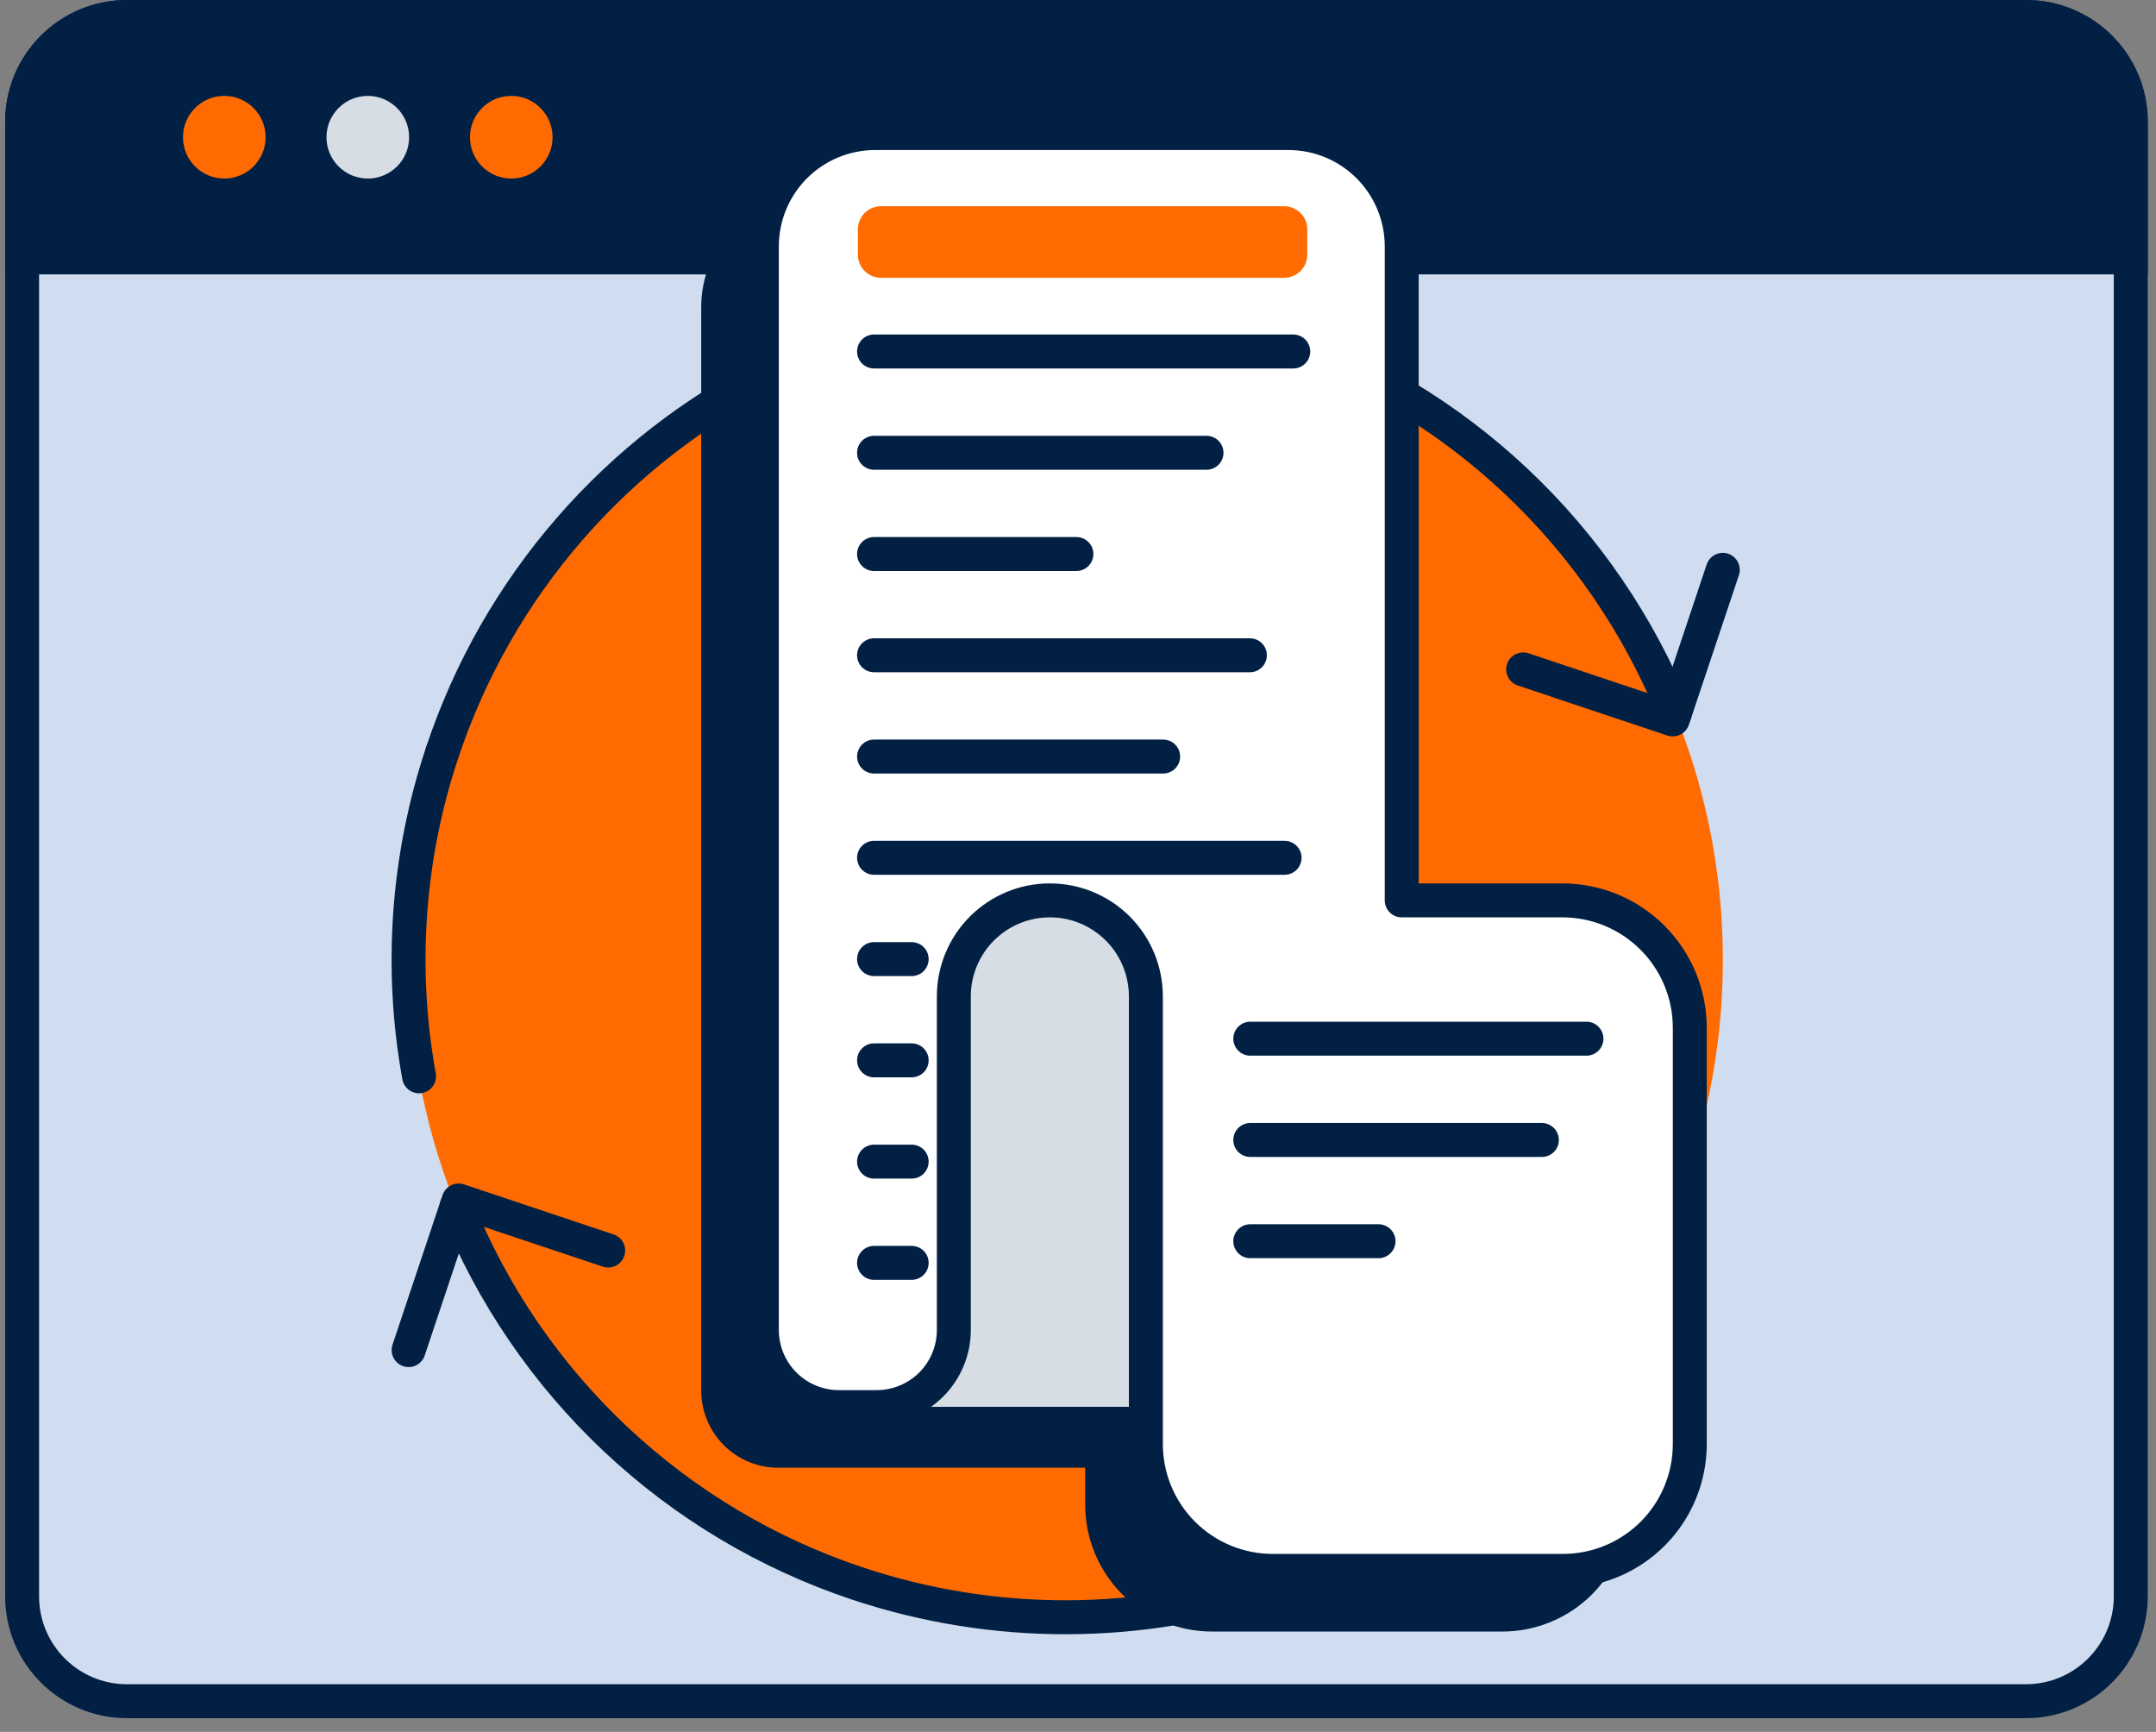
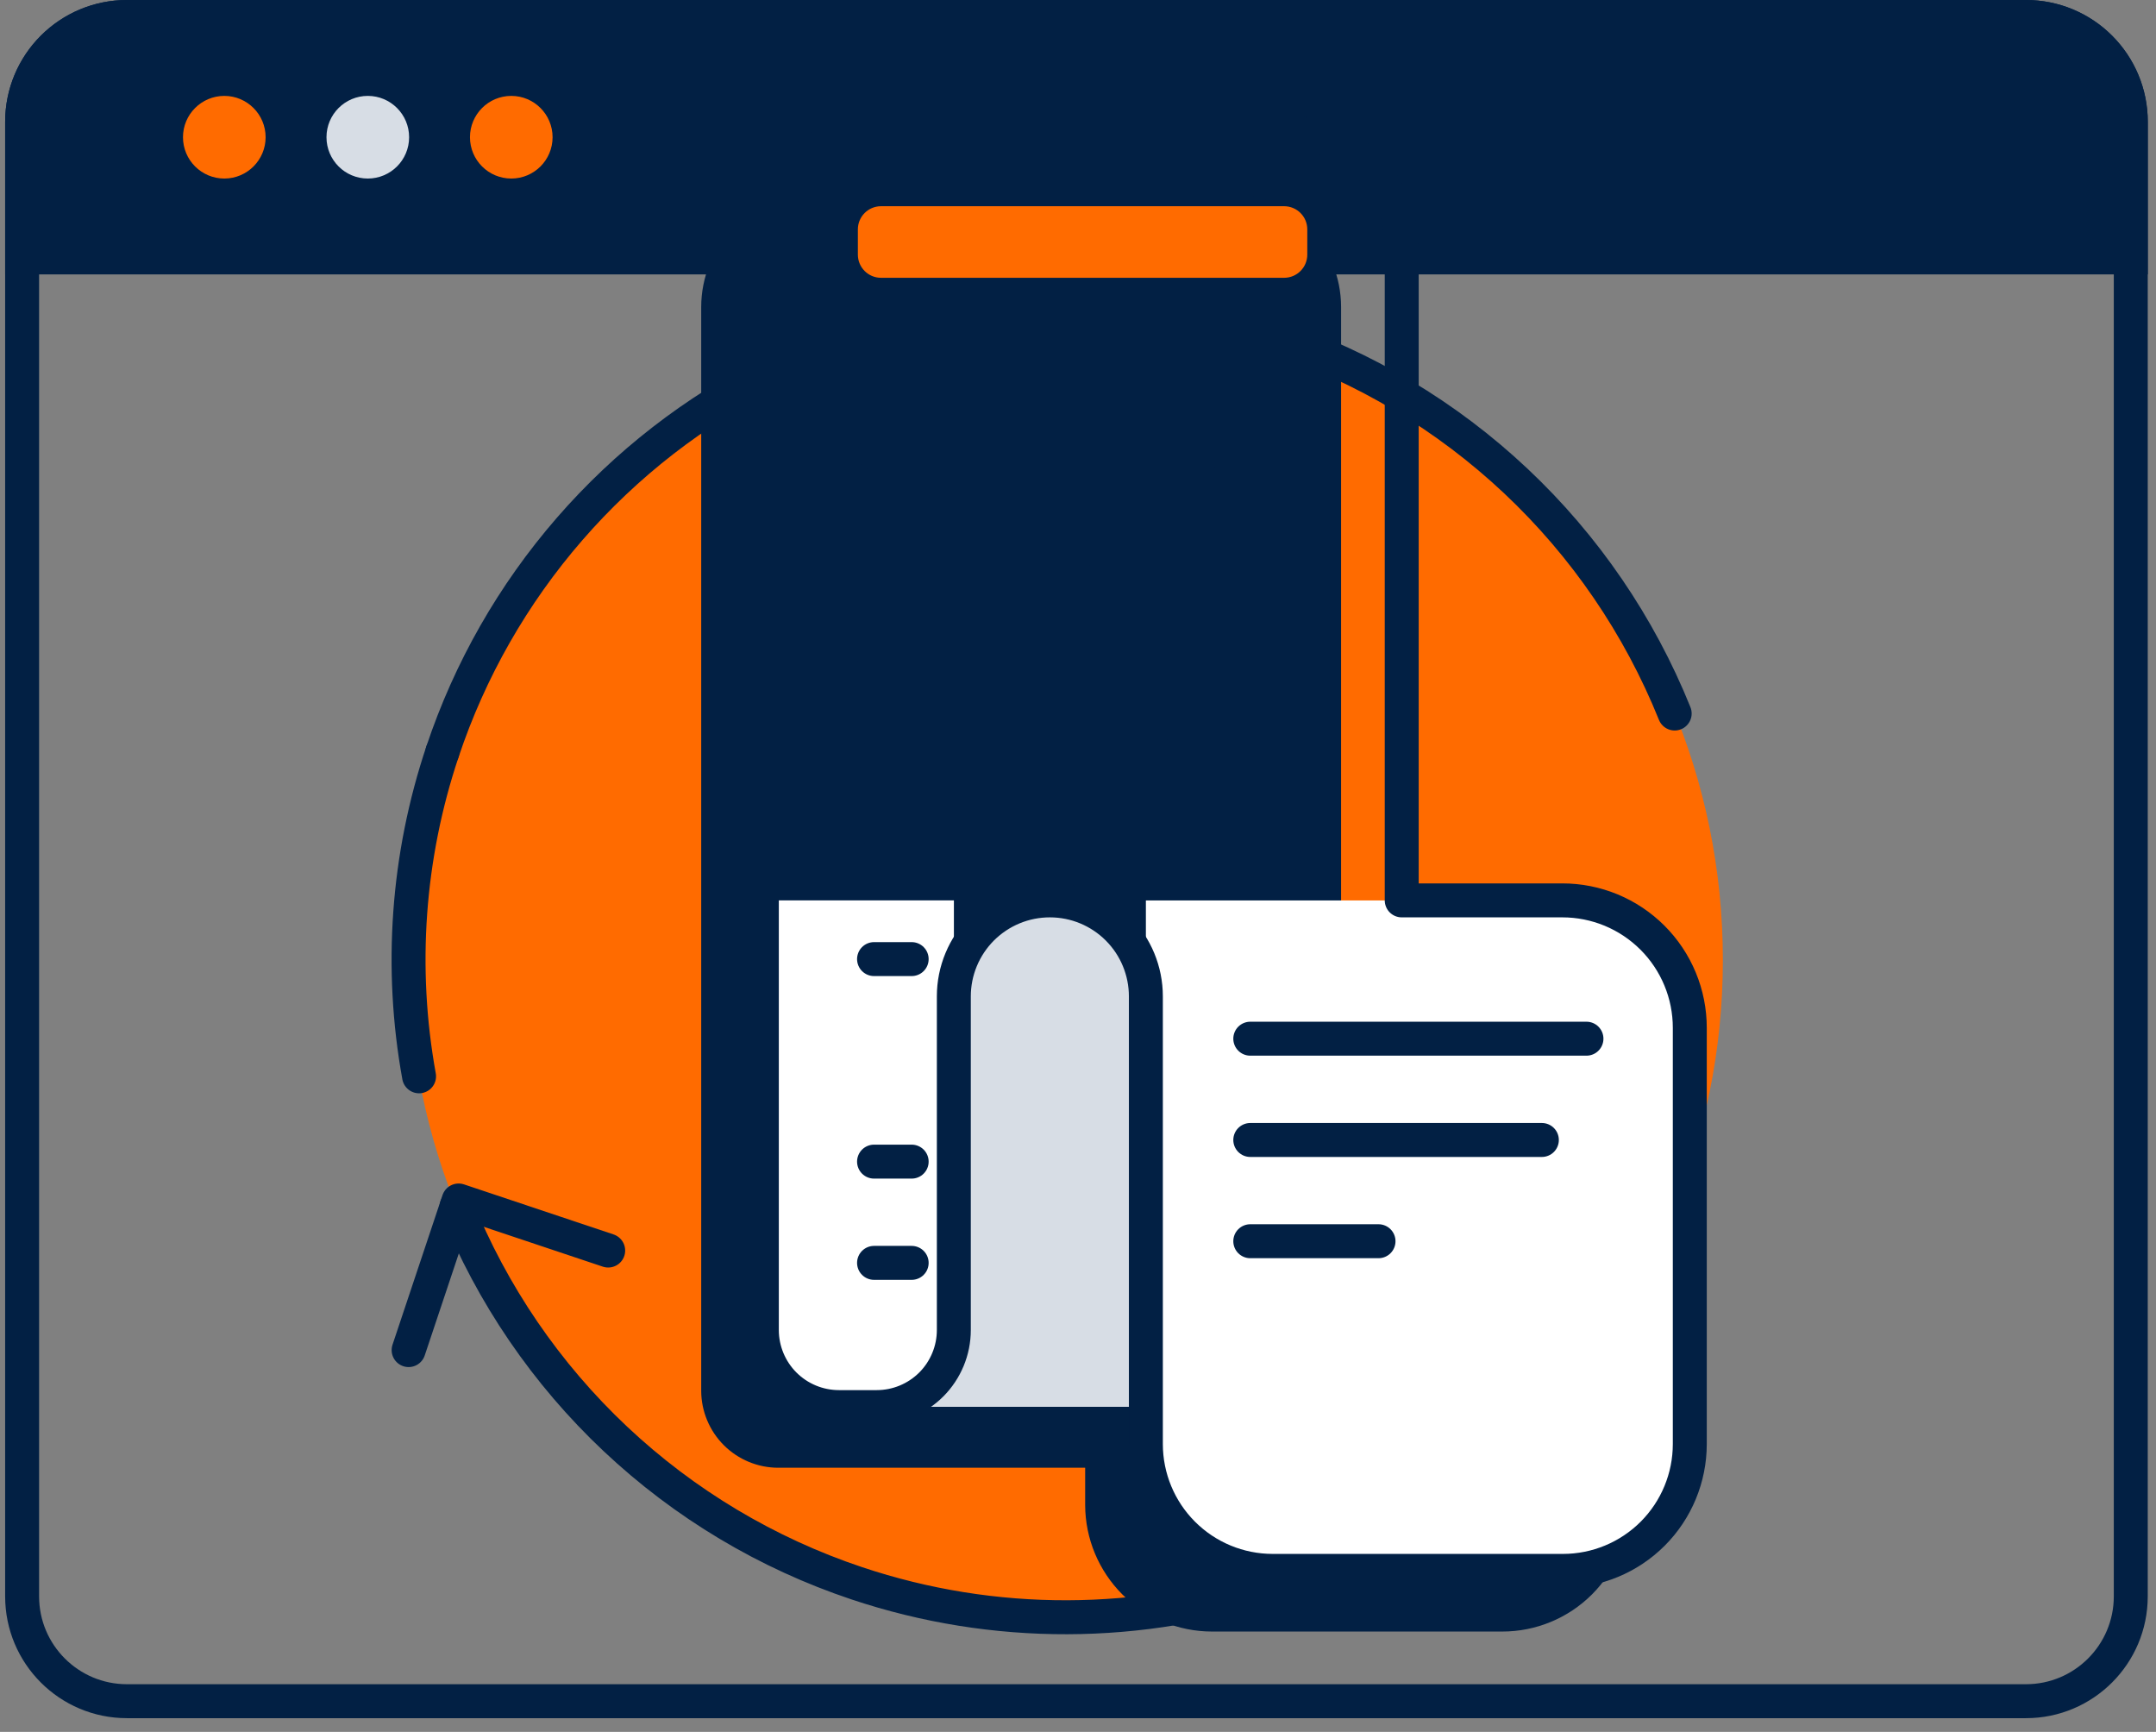
<svg xmlns="http://www.w3.org/2000/svg" width="127" height="102" viewBox="0 0 127 102" fill="none">
  <rect x="0" y="0" width="127" height="102" fill="#808080" stroke="none" />
-   <path d="M117.811 1H9.007C4.583 1 0.996 4.587 0.996 9.011V92.989C0.996 97.413 4.583 101 9.007 101H117.811C122.235 101 125.822 97.413 125.822 92.989V9.011C125.822 4.587 122.235 1 117.811 1Z" fill="#D0DDF0" />
  <path d="M5.863 1H120.952C122.241 1.004 123.475 1.519 124.385 2.432C125.295 3.345 125.805 4.581 125.804 5.87V15.16H0.996V5.87C0.996 5.231 1.121 4.598 1.366 4.007C1.61 3.416 1.968 2.879 2.42 2.427C2.872 1.974 3.409 1.616 3.999 1.371C4.59 1.126 5.223 1 5.863 1Z" fill="#022044" />
  <path d="M13.213 10.515C14.556 10.515 15.646 9.426 15.646 8.082C15.646 6.738 14.556 5.648 13.213 5.648C11.869 5.648 10.779 6.738 10.779 8.082C10.779 9.426 11.869 10.515 13.213 10.515Z" fill="#FF6B00" />
-   <path d="M21.666 10.515C23.01 10.515 24.099 9.426 24.099 8.082C24.099 6.738 23.01 5.648 21.666 5.648C20.322 5.648 19.232 6.738 19.232 8.082C19.232 9.426 20.322 10.515 21.666 10.515Z" fill="#D7DDE5" />
+   <path d="M21.666 10.515C23.01 10.515 24.099 9.426 24.099 8.082C24.099 6.738 23.01 5.648 21.666 5.648C20.322 5.648 19.232 6.738 19.232 8.082C19.232 9.426 20.322 10.515 21.666 10.515" fill="#D7DDE5" />
  <path d="M30.117 10.515C31.461 10.515 32.55 9.426 32.55 8.082C32.55 6.738 31.461 5.648 30.117 5.648C28.773 5.648 27.684 6.738 27.684 8.082C27.684 9.426 28.773 10.515 30.117 10.515Z" fill="#FF6B00" />
  <path d="M119.34 1H7.477C4.067 1 1.303 3.764 1.303 7.174V94.018C1.303 97.428 4.067 100.192 7.477 100.192H119.34C122.75 100.192 125.514 97.428 125.514 94.018V7.174C125.514 3.764 122.75 1 119.34 1Z" stroke="#022044" stroke-width="2" stroke-miterlimit="10" stroke-linecap="round" />
  <path d="M7.477 1H119.343C120.981 1 122.551 1.651 123.709 2.808C124.867 3.966 125.518 5.537 125.518 7.174V15.16H1.303V7.174C1.303 5.537 1.953 3.966 3.111 2.808C4.269 1.651 5.839 1 7.477 1V1Z" stroke="#022044" stroke-width="2" stroke-miterlimit="10" stroke-linecap="round" />
  <path d="M62.775 95.252C84.155 95.252 101.486 77.92 101.486 56.541C101.486 35.161 84.155 17.83 62.775 17.83C41.396 17.83 24.064 35.161 24.064 56.541C24.064 77.92 41.396 95.252 62.775 95.252Z" fill="#FF6B00" />
-   <path d="M89.723 39.424L98.534 42.372L101.482 33.56" stroke="#022044" stroke-width="2" stroke-linecap="round" stroke-linejoin="round" />
  <path d="M24.07 79.514L27.015 70.703L35.826 73.651" stroke="#022044" stroke-width="2" stroke-linecap="round" stroke-linejoin="round" />
  <path d="M98.648 42.023C96.558 36.837 93.368 32.166 89.296 28.334C85.224 24.501 80.369 21.599 75.066 19.827C70.242 18.213 65.148 17.565 60.074 17.921C55.001 18.276 50.047 19.628 45.495 21.899C40.944 24.17 36.886 27.316 33.551 31.157C30.216 34.997 27.671 39.457 26.061 44.282" stroke="#022044" stroke-width="2" stroke-miterlimit="10" stroke-linecap="round" />
  <path d="M26.896 71.055C28.986 76.241 32.177 80.912 36.248 84.744C40.32 88.577 45.175 91.479 50.479 93.251C58.525 95.94 67.231 95.914 75.261 93.176C83.29 90.438 90.198 85.139 94.924 78.094" stroke="#022044" stroke-width="2" stroke-linecap="round" stroke-linejoin="round" />
  <path d="M26.061 44.281C24 50.433 23.527 57.006 24.685 63.39" stroke="#022044" stroke-width="2" stroke-linecap="round" stroke-linejoin="round" />
  <path d="M88.455 56.601H78.997V18.065C78.993 16.298 78.288 14.606 77.037 13.358C75.787 12.11 74.093 11.409 72.326 11.408H47.983C47.106 11.408 46.238 11.58 45.428 11.915C44.617 12.251 43.881 12.742 43.261 13.362C42.641 13.982 42.149 14.718 41.813 15.528C41.477 16.338 41.305 17.206 41.305 18.083V81.905C41.306 83.109 41.785 84.263 42.636 85.114C43.488 85.965 44.642 86.443 45.846 86.443H48.072C48.126 86.443 48.176 86.443 48.229 86.443H48.383H63.922V88.641C63.928 90.618 64.718 92.513 66.118 93.91C67.519 95.306 69.416 96.09 71.394 96.09H88.494C90.475 96.09 92.375 95.304 93.776 93.903C95.177 92.503 95.965 90.603 95.966 88.623V64.104C95.966 63.118 95.772 62.142 95.394 61.231C95.016 60.32 94.463 59.493 93.766 58.796C93.068 58.099 92.24 57.546 91.329 57.17C90.418 56.793 89.441 56.6 88.455 56.601Z" fill="#022044" />
  <path d="M44.881 63.697H82.577V82.856H51.959C50.082 82.856 48.282 82.11 46.954 80.783C45.627 79.456 44.881 77.655 44.881 75.778V63.697Z" fill="#D7DDE5" />
-   <path d="M51.555 7.818H75.898C77.668 7.818 79.366 8.522 80.618 9.773C81.87 11.025 82.573 12.723 82.573 14.493V74.006H49.875C48.549 74.006 47.276 73.479 46.338 72.541C45.4 71.603 44.873 70.331 44.873 69.004V14.493C44.873 13.616 45.046 12.747 45.382 11.937C45.718 11.127 46.21 10.391 46.831 9.771C47.451 9.151 48.188 8.659 48.998 8.324C49.809 7.989 50.678 7.817 51.555 7.818Z" fill="white" />
  <path d="M44.881 53.027H56.19V78.314C56.19 79.519 55.711 80.674 54.86 81.525C54.008 82.377 52.853 82.856 51.648 82.856H49.422C48.218 82.856 47.063 82.377 46.211 81.525C45.359 80.674 44.881 79.519 44.881 78.314V53.027Z" fill="white" />
  <path d="M92.067 92.522H74.967C72.986 92.522 71.087 91.735 69.686 90.334C68.286 88.934 67.499 87.034 67.499 85.054V53.032L92.032 53.032C94.022 53.032 95.93 53.822 97.337 55.229C98.745 56.637 99.535 58.545 99.535 60.535V85.054C99.535 87.034 98.748 88.934 97.348 90.334C95.947 91.735 94.048 92.522 92.067 92.522Z" fill="white" />
  <path d="M60.745 53.027H62.971C64.176 53.027 65.331 53.506 66.182 54.358C67.034 55.209 67.513 56.364 67.513 57.569V82.856H56.19V57.569C56.19 56.971 56.307 56.38 56.536 55.828C56.766 55.276 57.101 54.774 57.525 54.352C57.948 53.931 58.45 53.596 59.003 53.369C59.556 53.142 60.148 53.026 60.745 53.027Z" fill="#D7DDE5" />
  <path d="M75.641 12.145H51.898C51.144 12.145 50.533 12.756 50.533 13.509V14.996C50.533 15.75 51.144 16.361 51.898 16.361H75.641C76.395 16.361 77.006 15.75 77.006 14.996V13.509C77.006 12.756 76.395 12.145 75.641 12.145Z" fill="#FF6B00" />
  <path d="M51.486 20.701H76.18" stroke="#022044" stroke-width="2" stroke-linecap="round" stroke-linejoin="round" />
  <path d="M51.486 26.666H71.07" stroke="#022044" stroke-width="2" stroke-linecap="round" stroke-linejoin="round" />
  <path d="M51.486 32.629H63.406" stroke="#022044" stroke-width="2" stroke-linecap="round" stroke-linejoin="round" />
  <path d="M51.486 38.592H73.625" stroke="#022044" stroke-width="2" stroke-linecap="round" stroke-linejoin="round" />
  <path d="M51.486 44.557H68.516" stroke="#022044" stroke-width="2" stroke-linecap="round" stroke-linejoin="round" />
  <path d="M51.486 50.52H75.669" stroke="#022044" stroke-width="2" stroke-linecap="round" stroke-linejoin="round" />
  <path d="M51.486 56.486H53.702" stroke="#022044" stroke-width="2" stroke-linecap="round" stroke-linejoin="round" />
-   <path d="M51.486 62.449H53.702" stroke="#022044" stroke-width="2" stroke-linecap="round" stroke-linejoin="round" />
  <path d="M51.486 68.414H53.702" stroke="#022044" stroke-width="2" stroke-linecap="round" stroke-linejoin="round" />
  <path d="M51.486 74.377H53.702" stroke="#022044" stroke-width="2" stroke-linecap="round" stroke-linejoin="round" />
  <path d="M73.648 61.174H93.451" stroke="#022044" stroke-width="2" stroke-linecap="round" stroke-linejoin="round" />
  <path d="M73.648 67.139H90.824" stroke="#022044" stroke-width="2" stroke-linecap="round" stroke-linejoin="round" />
  <path d="M73.648 73.102H81.202" stroke="#022044" stroke-width="2" stroke-linecap="round" stroke-linejoin="round" />
  <path d="M92.027 53.028H82.569V14.493C82.565 12.726 81.86 11.034 80.609 9.786C79.359 8.538 77.665 7.837 75.898 7.836H51.555C50.678 7.835 49.81 8.008 49 8.343C48.19 8.678 47.453 9.17 46.833 9.79C46.213 10.409 45.721 11.145 45.385 11.955C45.05 12.765 44.877 13.634 44.877 14.511V78.333C44.878 79.537 45.357 80.691 46.208 81.542C47.06 82.393 48.215 82.871 49.418 82.871H51.644C52.849 82.871 54.004 82.392 54.856 81.541C55.707 80.689 56.186 79.534 56.186 78.329V58.677C56.186 57.935 56.333 57.2 56.618 56.514C56.903 55.828 57.32 55.205 57.845 54.68C58.371 54.156 58.995 53.74 59.681 53.456C60.367 53.173 61.103 53.027 61.846 53.028V53.028C63.345 53.028 64.782 53.624 65.843 54.684C66.903 55.744 67.498 57.182 67.498 58.681V85.054C67.5 87.034 68.288 88.932 69.688 90.331C71.088 91.731 72.986 92.517 74.966 92.518H92.067C94.048 92.518 95.947 91.731 97.349 90.331C98.749 88.931 99.537 87.031 99.538 85.05V60.532C99.538 59.546 99.344 58.57 98.966 57.659C98.589 56.748 98.035 55.92 97.338 55.224C96.64 54.527 95.812 53.974 94.901 53.597C93.99 53.221 93.013 53.027 92.027 53.028Z" stroke="#022044" stroke-width="2" stroke-linecap="round" stroke-linejoin="round" />
</svg>